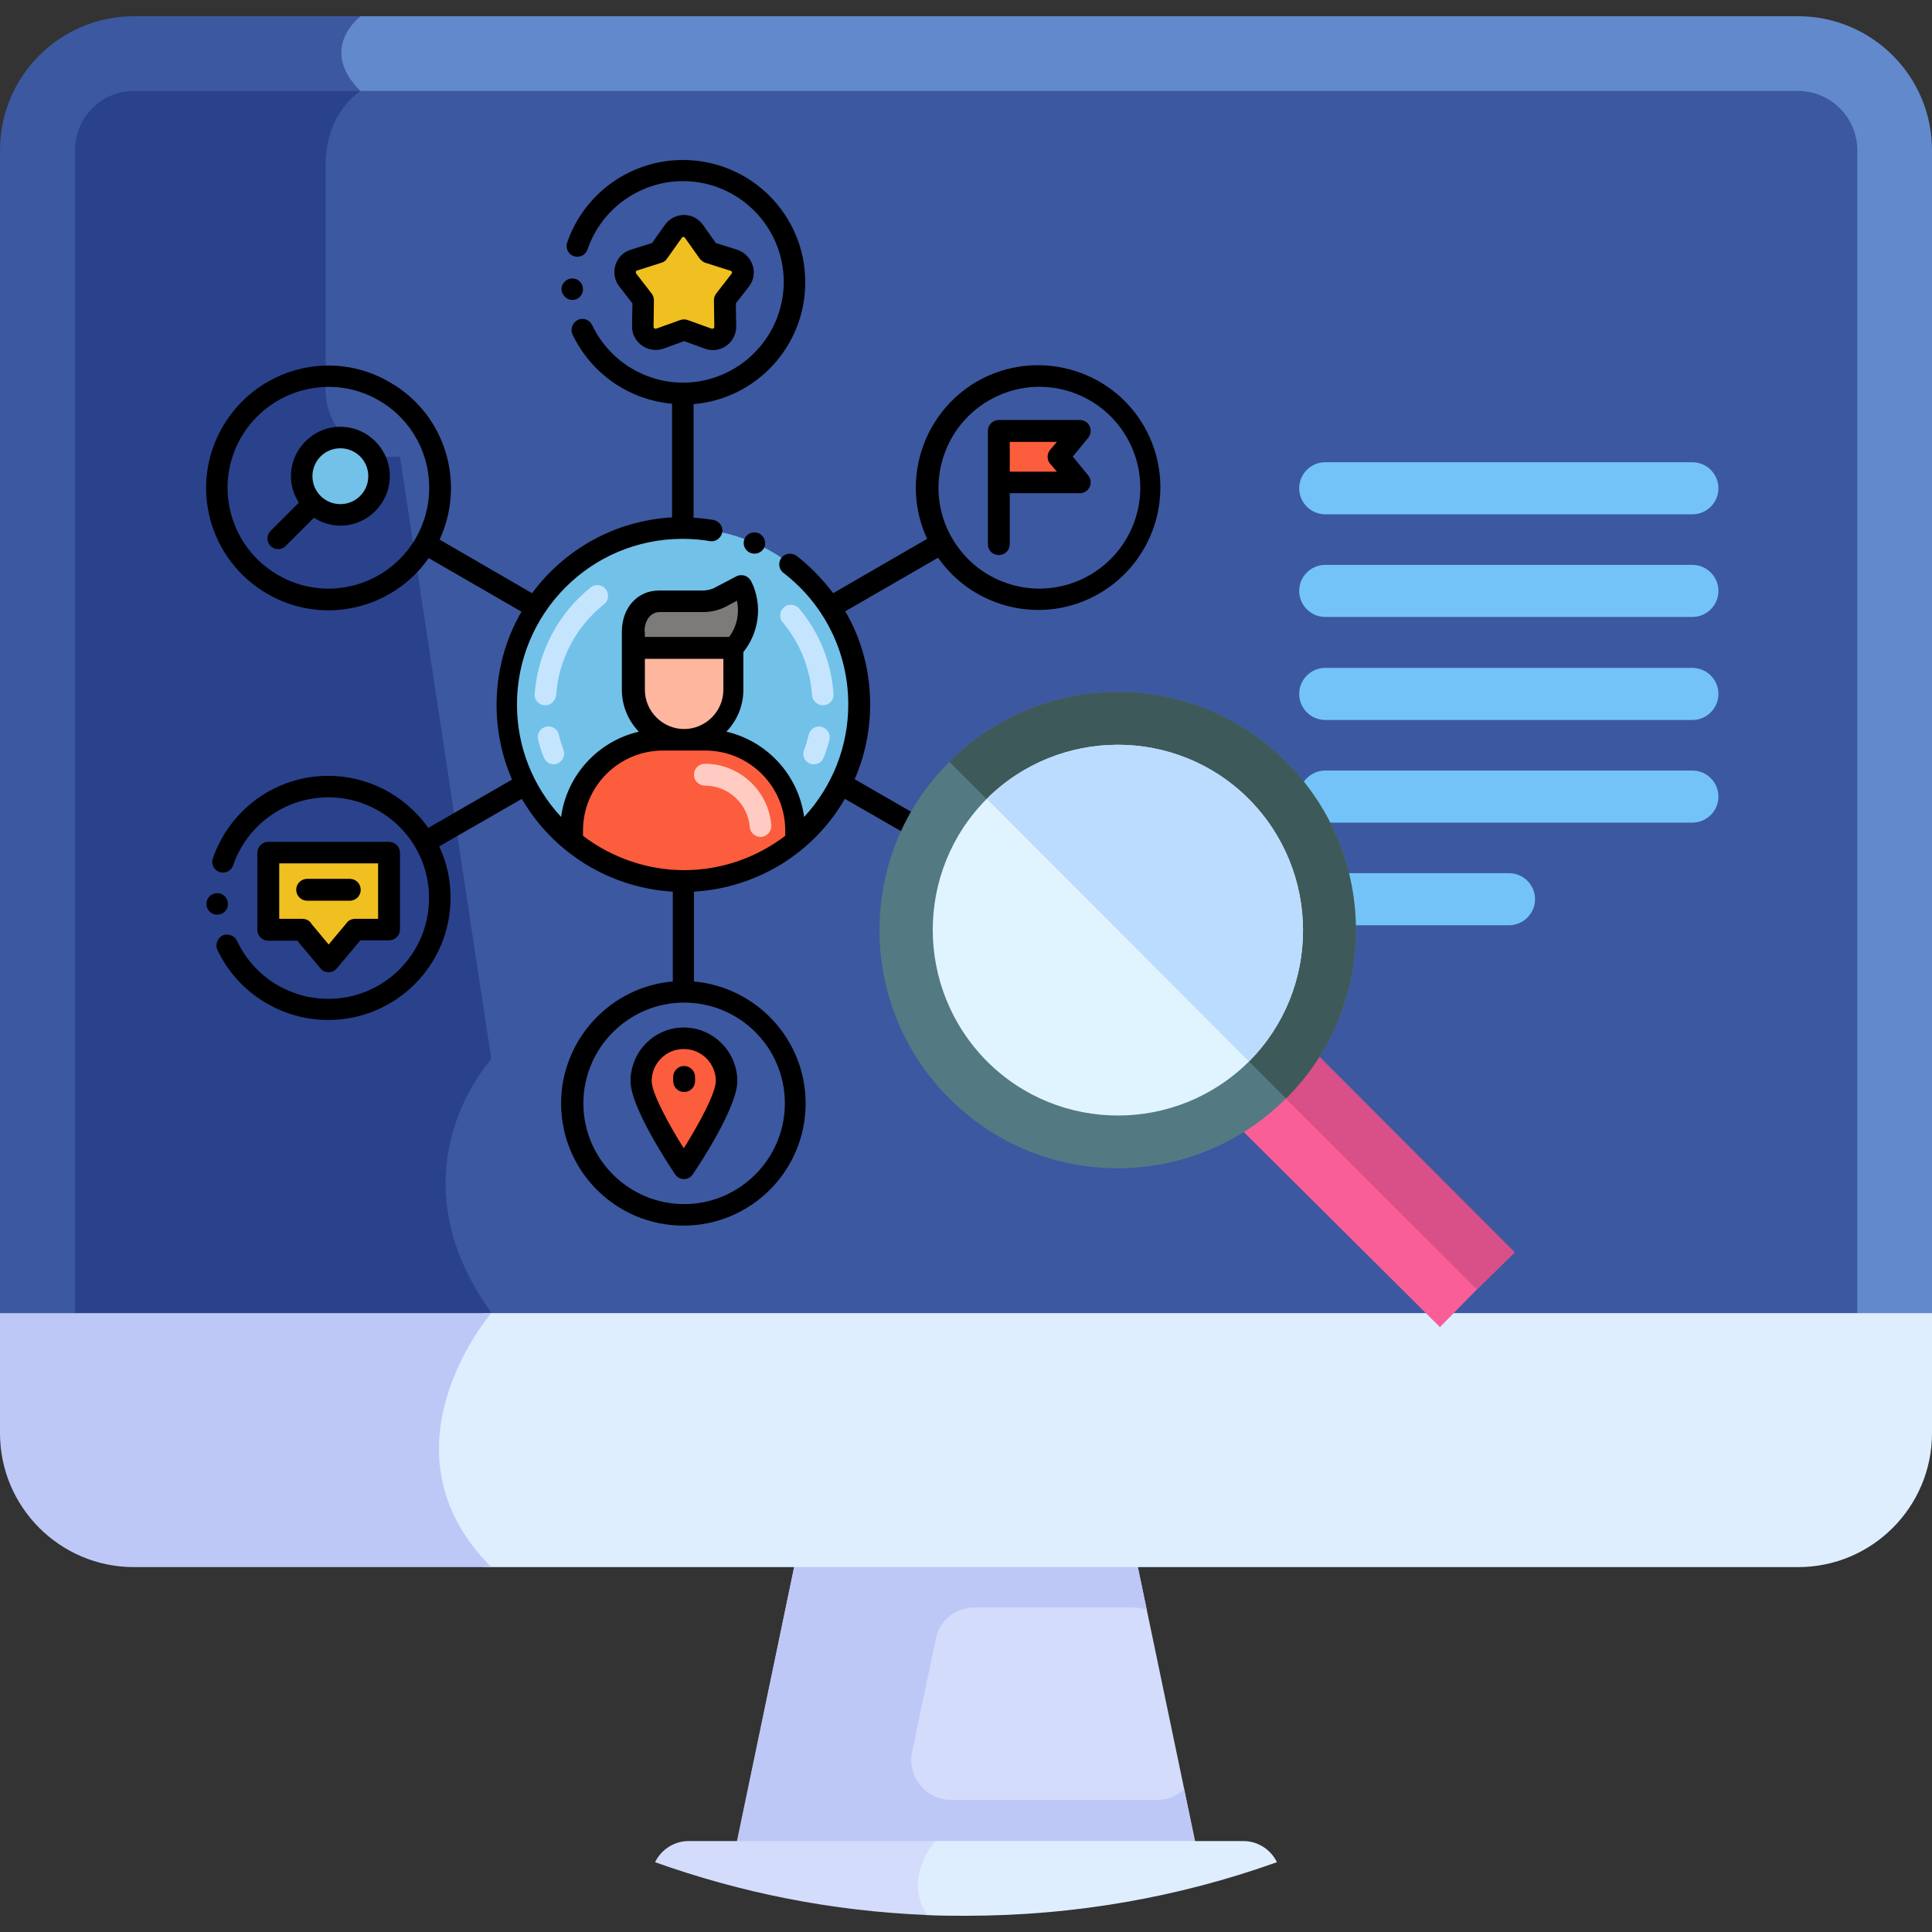
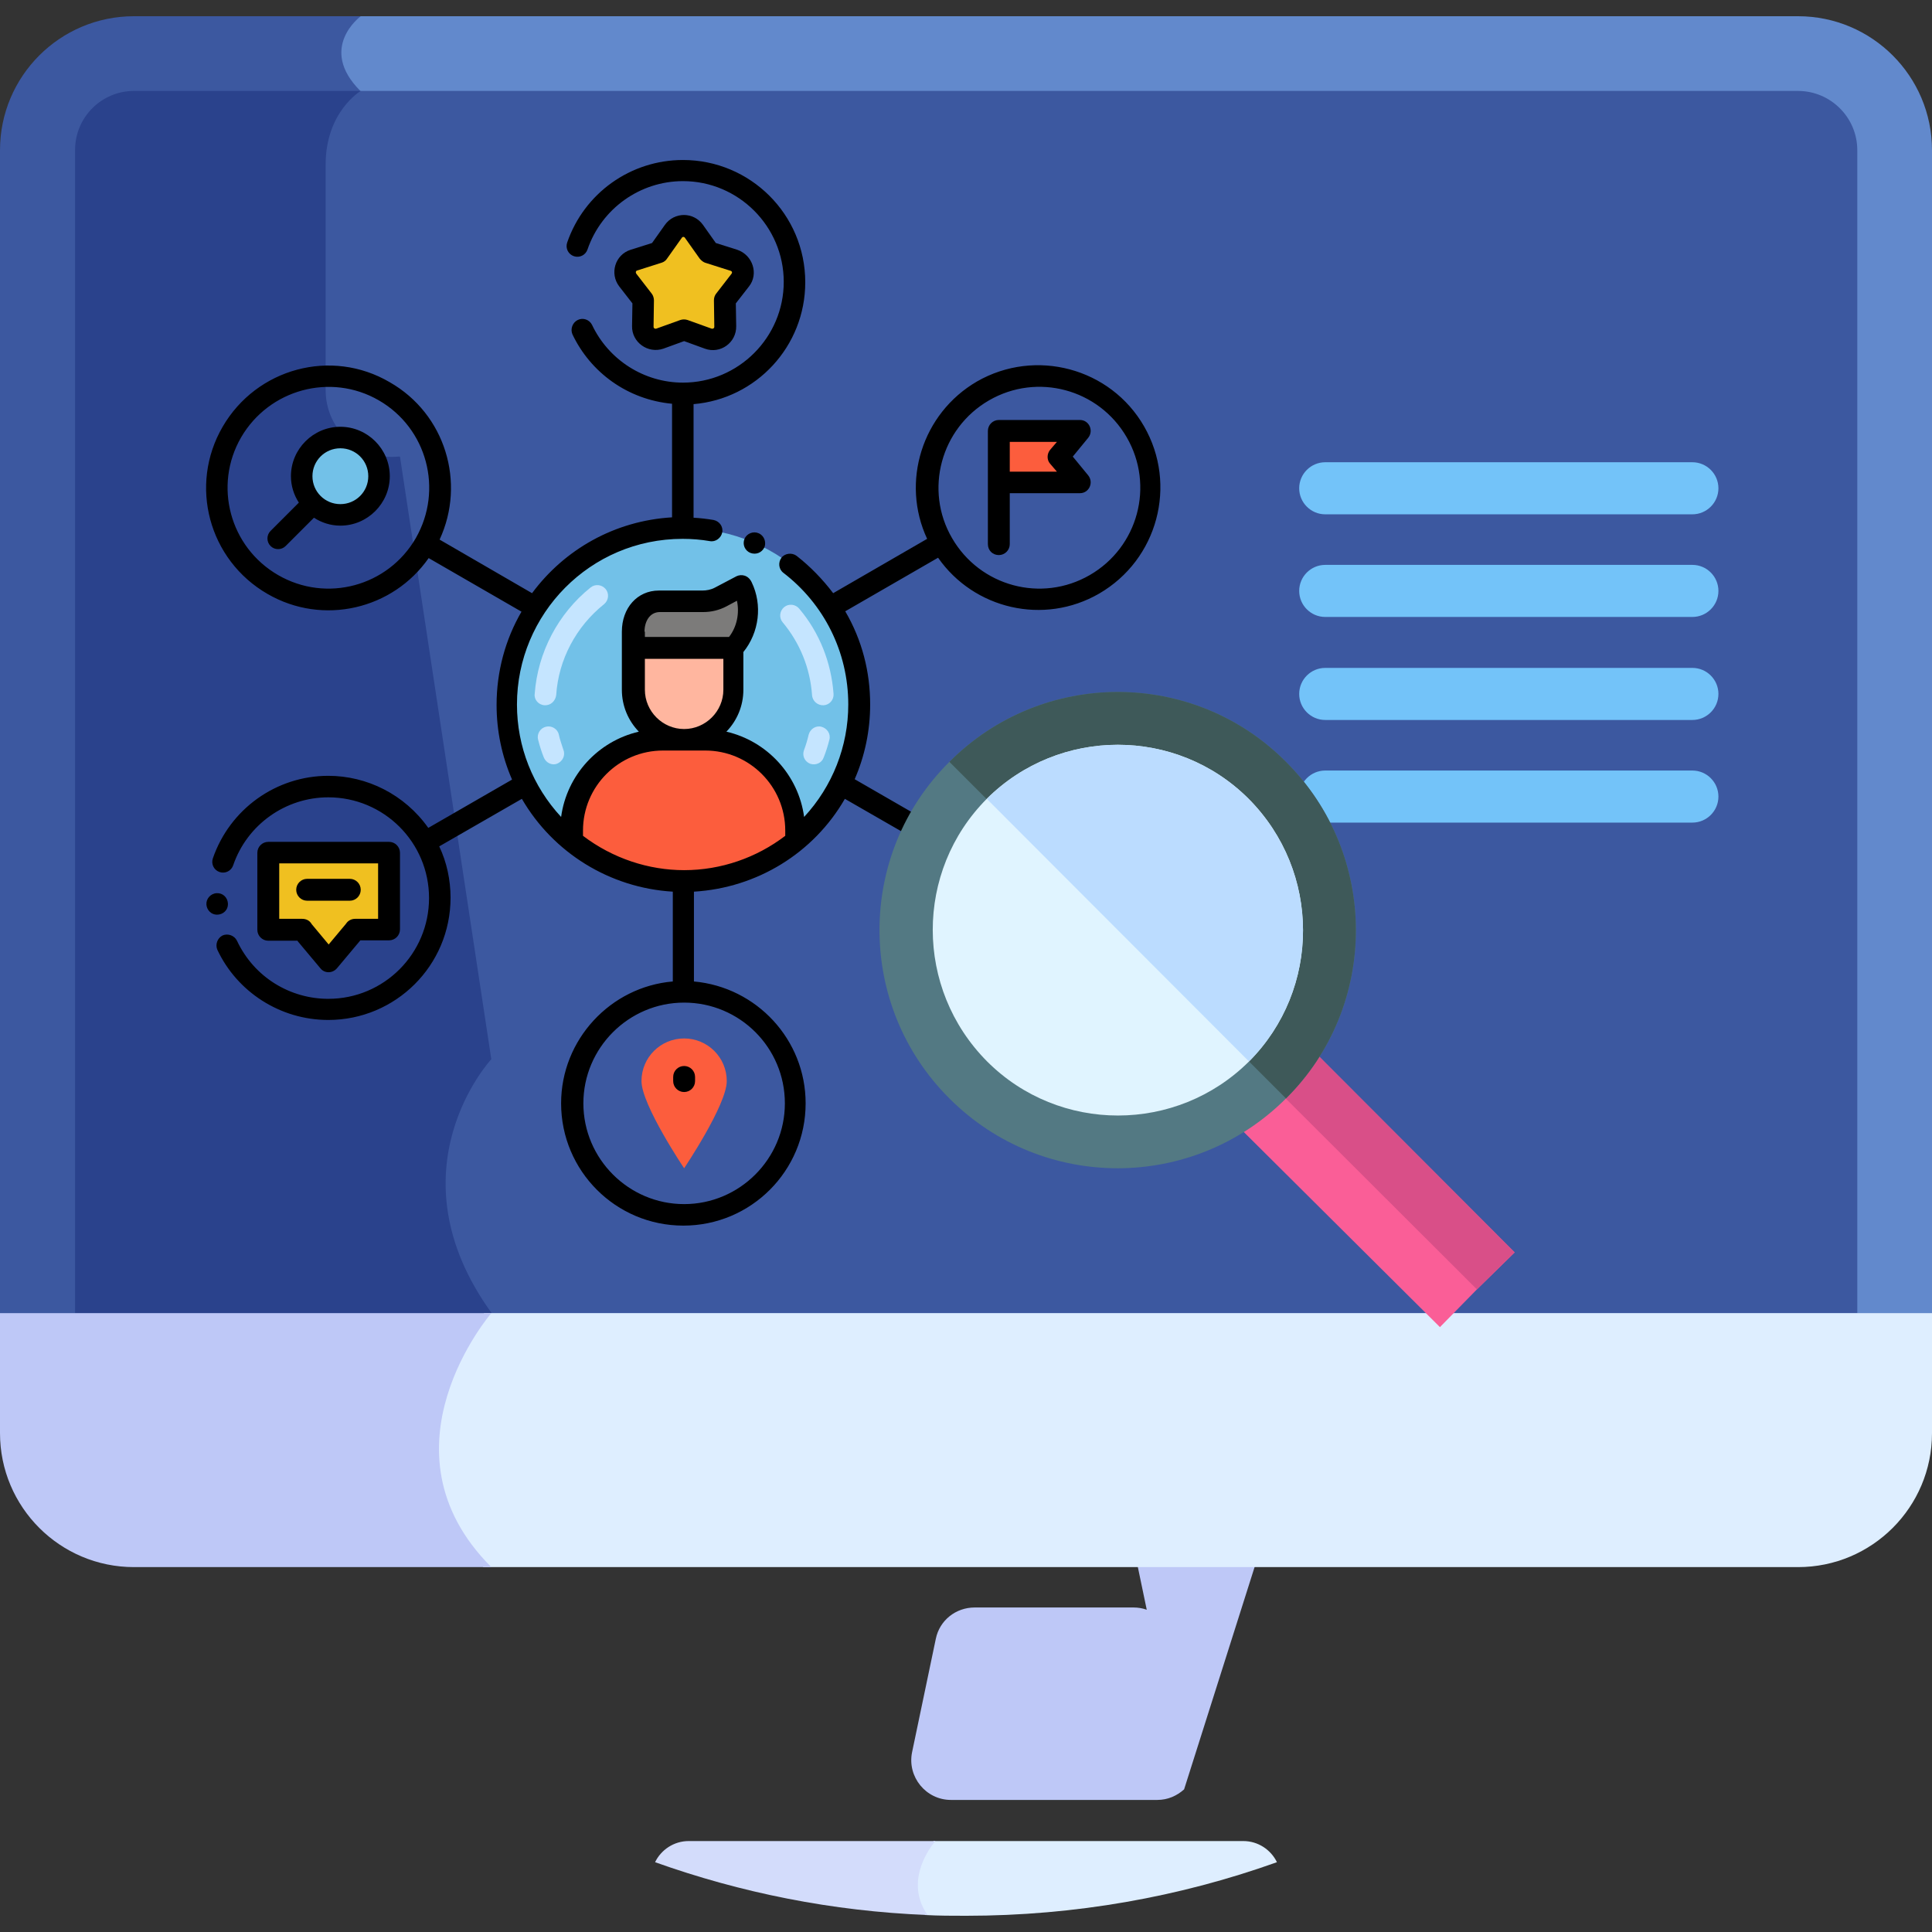
<svg xmlns="http://www.w3.org/2000/svg" version="1.1" id="Layer_1" x="0px" y="0px" viewBox="0 0 512 512" style="enable-background:new 0 0 512 512;" xml:space="preserve">
  <rect x="0" y="0" width="512" height="512" fill="#333333" stroke="none" />
  <style type="text/css">
	.st0{fill:#6289CC;}
	.st1{fill:#3C58A0;}
	.st2{fill:#2A428C;}
	.st3{fill:#73C3F9;}
	.st4{fill:#D3DCFB;}
	.st5{fill:#BEC8F7;}
	.st6{fill:#DEEEFF;}
	.st7{fill:#72C1E8;}
	.st8{fill:#C5E5FF;}
	.st9{fill:#FC5D3D;}
	.st10{fill:#FFCBC2;}
	.st11{fill:#7C7B7A;}
	.st12{fill:#FFB69F;}
	.st13{fill:#F0C020;}
	.st14{fill:#EEBF00;}
	.st15{fill:#FA5E97;}
	.st16{fill:#D94F88;}
	.st17{fill:#537983;}
	.st18{fill:#3E5959;}
	.st19{fill:#E0F4FF;}
	.st20{fill:#BBDCFF;}
</style>
  <path class="st0" d="M476.5,4.3H93.1l0.1,0.1C91.6,6,89.3,9,89,13c-0.3,3.7,1.2,7.3,4.3,10.9c-2.8,2.3-8.6,8.4-8.6,19.7v69l0.2,0.3  c0.2,0.4,5.7,10.5,19.8,9.6l23.9,157.6c-1.7,2-7.1,8.9-10.1,19.5c-3.2,11.2-4,28.6,9.8,48.3c-0.2,0.3-0.5,0.6-0.8,1H512V39.8  C512,20.2,496.1,4.3,476.5,4.3L476.5,4.3z" />
  <path class="st1" d="M95.6,4.3H35.5C15.9,4.3,0,20.2,0,39.8V349h129.4c0.5-0.6,0.8-1,0.8-1c-27.3-37.9,0-67.4,0-67.4L106,121  c-14.4,1.7-19.8-8.7-19.8-8.7s0-54.7,0-68.7s9.3-19.5,9.3-19.5C84.1,12.7,95.6,4.3,95.6,4.3L95.6,4.3z" />
  <path class="st1" d="M476.5,24.1H93c-2.9,2.4-8.3,8.5-8.3,19.5v69l0.2,0.3c0.2,0.4,5.7,10.5,19.8,9.6l23.9,157.6  c-1.7,2-7.1,8.9-10.1,19.5c-3.2,11.2-4,28.6,9.8,48.3c0,0,0,0,0,0.1h363.9V39.8C492.2,31.1,485.1,24.1,476.5,24.1L476.5,24.1z" />
  <path class="st2" d="M130.2,280.7L106,121c-0.1,0-0.3,0-0.4,0c-10.4,1-19.3-7.2-19.3-17.6V43.6c0-14,9.3-19.5,9.3-19.5H35.5  c-8.6,0-15.6,7-15.6,15.6V348h110.4C102.9,310.1,130.2,280.7,130.2,280.7L130.2,280.7z" />
  <g>
    <path class="st3" d="M448.5,190.8h-97.3c-3.8,0-6.9-3.1-6.9-6.9s3.1-6.9,6.9-6.9h97.3c3.8,0,6.9,3.1,6.9,6.9   S452.3,190.8,448.5,190.8z" />
  </g>
  <g>
    <path class="st3" d="M448.5,218h-97.3c-3.8,0-6.9-3.1-6.9-6.9s3.1-6.9,6.9-6.9h97.3c3.8,0,6.9,3.1,6.9,6.9S452.3,218,448.5,218z" />
  </g>
  <g>
    <path class="st3" d="M448.5,136.3h-97.3c-3.8,0-6.9-3.1-6.9-6.9s3.1-6.9,6.9-6.9h97.3c3.8,0,6.9,3.1,6.9,6.9   C455.4,133.2,452.3,136.3,448.5,136.3z" />
  </g>
  <g>
    <path class="st3" d="M448.5,163.5h-97.3c-3.8,0-6.9-3.1-6.9-6.9s3.1-6.9,6.9-6.9h97.3c3.8,0,6.9,3.1,6.9,6.9   S452.3,163.5,448.5,163.5z" />
  </g>
  <g>
-     <path class="st3" d="M399.9,245.2h-48.6c-3.8,0-6.9-3.1-6.9-6.9s3.1-6.9,6.9-6.9h48.6c3.8,0,6.9,3.1,6.9,6.9   S403.7,245.2,399.9,245.2z" />
-   </g>
-   <path class="st4" d="M194.9,490.3h122.3L301,412.7h-90L194.9,490.3z" />
-   <path class="st5" d="M313.8,474.2c-1.9,1.7-4.3,2.8-7.1,2.8H252c-6.6,0-11.6-6.1-10.3-12.6l6.3-30.1c1-4.9,5.3-8.3,10.3-8.3h42.1  c1.2,0,2.4,0.2,3.5,0.6l-2.9-13.9h-90l-16.2,77.6h122.3L313.8,474.2z" />
+     </g>
+   <path class="st5" d="M313.8,474.2c-1.9,1.7-4.3,2.8-7.1,2.8H252c-6.6,0-11.6-6.1-10.3-12.6l6.3-30.1c1-4.9,5.3-8.3,10.3-8.3h42.1  c1.2,0,2.4,0.2,3.5,0.6l-2.9-13.9h-90h122.3L313.8,474.2z" />
  <path class="st6" d="M329.5,487.9h-82.1c-1.8,2.3-7.7,10.8-2.2,19.6c3.6,0.2,7.2,0.2,10.8,0.2c28.9,0,56.7-5,82.4-14.2  C336.8,490.2,333.4,487.9,329.5,487.9z" />
  <path class="st6" d="M128.3,348c-4.7,6-27.5,38.6-0.2,67.3h348.4c19.6,0,35.5-15.9,35.5-35.5V348H128.3z" />
  <path class="st5" d="M0,348v31.8c0,19.6,15.9,35.5,35.5,35.5h94.7c-31.2-31.2,0-67.3,0-67.3H0z" />
  <path class="st4" d="M182.5,487.9c-3.9,0-7.3,2.3-8.9,5.6c22.7,8.1,46.9,13,72.2,14c-6.8-9.8,2.1-19.6,2.1-19.6H182.5L182.5,487.9z" />
  <g id="Layer_1_00000123406512094108992550000016083426453354812598_">
    <g>
      <g>
        <g>
          <path class="st7" d="M228,186.8c0,14.6-6.7,27.6-17.1,36.1c-8.1,6.6-18.4,10.6-29.6,10.6s-21.6-4-29.6-10.6      c-10.5-8.6-17.1-21.6-17.1-36.1c0-25.8,20.9-46.8,46.7-46.8S228,161,228,186.8z" />
        </g>
        <g>
          <g>
            <path class="st8" d="M144.1,200.7c-0.6-1.5-1.1-3.1-1.5-4.7c-0.4-1.5,0.6-3.1,2.1-3.4c1.5-0.4,3.1,0.6,3.4,2.1       c0.3,1.4,0.8,2.7,1.2,4c0.6,1.5-0.2,3.1-1.7,3.7C146.3,202.9,144.7,202.2,144.1,200.7z M144.3,186.9c-1.6-0.1-2.8-1.5-2.6-3       c0.8-11,6.2-21.3,14.8-28.2c1.2-1,3-0.8,4,0.4c1,1.2,0.8,3-0.4,4c-7.4,5.9-12.1,14.7-12.7,24.1       C147.2,185.8,145.9,187,144.3,186.9L144.3,186.9z" />
          </g>
          <g>
            <path class="st8" d="M214.7,202.4c-1.5-0.6-2.2-2.2-1.6-3.7c0.5-1.3,0.9-2.7,1.2-4c0.4-1.5,1.9-2.5,3.4-2.1       c1.5,0.4,2.5,1.9,2.1,3.4c-0.4,1.6-0.9,3.2-1.5,4.7C217.8,202.2,216.2,202.9,214.7,202.4L214.7,202.4z M215.2,184.2       c-0.5-7.1-3.2-13.8-7.8-19.3c-1-1.2-0.8-3,0.4-4c1.2-1,3-0.8,4,0.4c5.4,6.4,8.5,14.3,9.1,22.6c0.1,1.6-1.1,2.9-2.6,3       C216.7,187,215.3,185.8,215.2,184.2L215.2,184.2z" />
          </g>
        </g>
        <g>
          <path class="st9" d="M210.9,220.1v2.8c-8.1,6.6-18.4,10.6-29.6,10.6s-21.6-4-29.6-10.6v-2.8c0-13.3,10.7-24,24-24h11.2      C200.1,196.1,210.9,206.9,210.9,220.1L210.9,220.1z" />
        </g>
        <g>
          <g>
-             <path class="st10" d="M198.7,219.2c-0.5-6.2-5.7-11-11.9-11c-1.6,0-2.9-1.3-2.9-2.9s1.3-2.9,2.9-2.9c9.2,0,16.9,7.2,17.6,16.3       c0.1,1.6-1.1,2.9-2.6,3.1C200.2,221.9,198.8,220.7,198.7,219.2L198.7,219.2z" />
-           </g>
+             </g>
        </g>
        <g>
          <path class="st11" d="M196.8,155.3l-5.7,3c-1.5,0.8-3.1,1.2-4.8,1.2h-11.5c-4.3,0-6.9,3.6-6.9,8v4.3h26.5      C198.4,167.6,199.8,161.3,196.8,155.3L196.8,155.3z" />
        </g>
        <g>
          <path class="st12" d="M181.3,196.1c-7.3,0-13.3-5.9-13.3-13.3v-11.1h26.5v11.1C194.5,190.2,188.6,196.1,181.3,196.1L181.3,196.1      z" />
        </g>
        <g>
          <path class="st13" d="M184,61.3l3.9,5.5l6.6,2.1c2.2,0.7,3.1,3.4,1.6,5.3l-4.1,5.3l0.1,7c0,2.4-2.3,4-4.5,3.2l-6.4-2.3l-6.4,2.3      c-2.2,0.8-4.5-0.9-4.5-3.2l0.1-7l-4.1-5.3c-1.4-1.8-0.6-4.5,1.6-5.3l6.6-2.1l3.9-5.5C179.9,59.4,182.6,59.4,184,61.3L184,61.3z" />
        </g>
        <g>
          <path class="st9" d="M192.6,286.5c0,6.3-11.3,23.1-11.3,23.1s-11.3-16.8-11.3-23.1c0-6.3,5.1-11.3,11.3-11.3      C187.5,275.2,192.6,280.2,192.6,286.5z" />
        </g>
        <path class="st9" d="M286.1,114.3h-21.5v13.6h21.5l-5.7-6.8L286.1,114.3z" />
        <ellipse class="st7" cx="90.2" cy="126.2" rx="10.3" ry="10.3" />
        <g>
          <path class="st13" d="M103.1,226H71.1v20.4h9l0,0l7,8.3l7-8.3l0,0h9V226z" />
        </g>
      </g>
      <path d="M201,141.3c-1.4-0.6-3.1,0.1-3.7,1.5c-0.6,1.5,0.1,3.1,1.5,3.7c1.5,0.6,3.1,0,3.8-1.5C203.1,143.6,202.5,141.9,201,141.3    C201,141.3,201,141.3,201,141.3z" />
      <path d="M195.4,66.2l-5.7-1.8l-3.4-4.8c-2.5-3.5-7.6-3.5-10.1,0l-3.4,4.8l-5.7,1.8c-4.1,1.3-5.6,6.3-3,9.7l3.5,4.5l-0.1,6    c-0.1,4.3,4.2,7.4,8.3,6l5.5-2l5.5,2c4.1,1.5,8.4-1.6,8.3-6l-0.1-6l3.5-4.5C201.1,72.6,199.5,67.6,195.4,66.2z M193.9,72.5    l-4.1,5.3c-0.4,0.5-0.6,1.1-0.6,1.8l0.1,7c0,0.4-0.4,0.6-0.7,0.5l-6.4-2.3c-0.6-0.2-1.3-0.2-1.9,0l-6.4,2.3    c-0.3,0.1-0.7-0.1-0.7-0.5l0.1-7c0-0.6-0.2-1.3-0.6-1.8l-4.1-5.3c-0.2-0.3-0.1-0.7,0.2-0.8l6.6-2.1c0.6-0.2,1.1-0.6,1.4-1.1    l3.9-5.5c0.2-0.3,0.6-0.3,0.8,0l3.9,5.5c0.4,0.5,0.9,0.9,1.4,1.1l6.6,2.1C194,71.8,194.1,72.2,193.9,72.5z" />
      <path d="M178.4,285.4v1.1c0,1.6,1.3,2.9,2.9,2.9s2.9-1.3,2.9-2.9v-1.1c0-1.6-1.3-2.9-2.9-2.9S178.4,283.8,178.4,285.4z" />
-       <path d="M167.1,286.5c0,6.8,9.8,21.7,11.8,24.7c1.1,1.7,3.6,1.7,4.7,0c2-2.9,11.8-17.9,11.8-24.7c0-7.8-6.4-14.2-14.2-14.2    S167.1,278.7,167.1,286.5L167.1,286.5z M189.7,286.5c0,3.1-4.4,11.3-8.5,17.8c-4.1-6.5-8.5-14.7-8.5-17.8c0-4.7,3.8-8.5,8.5-8.5    C185.9,278,189.7,281.8,189.7,286.5z" />
      <path d="M264.7,147.1c1.6,0,2.9-1.3,2.9-2.9v-13.5h18.6c2.4,0,3.7-2.8,2.2-4.7l-4.1-5l4.1-5c1.5-1.9,0.2-4.7-2.2-4.7h-21.5    c-1.6,0-2.9,1.3-2.9,2.9v30C261.8,145.9,263.1,147.1,264.7,147.1L264.7,147.1z M278.3,122.9l1.8,2.1h-12.5v-7.9h12.5l-1.8,2.1    C277.4,120.3,277.4,121.9,278.3,122.9L278.3,122.9z" />
      <path d="M75.7,144.7l7.5-7.5c2,1.3,4.4,2.1,7,2.1c7.2,0,13.1-5.9,13.1-13.1c0-7.2-5.9-13.1-13.1-13.1c-7.2,0-13.1,5.9-13.1,13.1    c0,2.6,0.8,5,2.1,7l-7.5,7.5c-1.1,1.1-1.1,2.9,0,4C72.8,145.8,74.6,145.8,75.7,144.7L75.7,144.7z M90.2,118.8    c4.1,0,7.4,3.3,7.4,7.4s-3.3,7.4-7.4,7.4s-7.4-3.3-7.4-7.4S86.1,118.8,90.2,118.8z" />
      <path d="M272.3,240.9h6.1c1.5,0,2.6,1.2,2.6,2.6c0,1.4-1.1,2.6-2.7,2.6c0,0,0,0,0,0H272c-1.1,0-2.2-0.6-3-1.5    c-1-1.2-2.8-1.4-4-0.4c-1.2,1-1.4,2.8-0.4,4c1.8,2.2,4.5,3.5,7.4,3.5h0.5v2.5c0,1.6,1.3,2.9,2.9,2.9c1.6,0,2.9-1.3,2.9-2.9v-2.5    c5.1,0,8.6-4,8.6-8.4c0-4.6-3.7-8.4-8.4-8.4h-6.1c-1.5,0-2.6-1.2-2.6-2.6c0-1.2,0.8-2.5,2.7-2.6h5.9c1.3,0,2.6,0.7,3.3,1.9    c0.8,1.3,2.6,1.7,3.9,0.9c1.3-0.8,1.7-2.6,0.9-3.9c-1.8-2.8-4.8-4.5-8.1-4.5h0v-2.5c0-1.6-1.3-2.9-2.9-2.9c-1.6,0-2.9,1.3-2.9,2.9    v2.5h-0.1c0,0,0,0-0.1,0c-4.6,0-8.3,3.7-8.3,8.4C264,237.1,267.7,240.9,272.3,240.9z" />
      <path d="M92.7,238.7c1.6,0,2.9-1.3,2.9-2.9s-1.3-2.9-2.9-2.9H81.4c-1.6,0-2.9,1.3-2.9,2.9s1.3,2.9,2.9,2.9H92.7z" />
      <path d="M78.7,249.2l6.2,7.4c1.1,1.4,3.2,1.4,4.4,0l6.2-7.4h7.6c1.6,0,2.9-1.3,2.9-2.9V226c0-1.6-1.3-2.9-2.9-2.9H71.1    c-1.6,0-2.9,1.3-2.9,2.9v20.4c0,1.6,1.3,2.9,2.9,2.9H78.7z M74,228.8h26.2v14.7h-6.1c-1,0-1.9,0.5-2.4,1.3l-4.6,5.5l-4.5-5.4    c-0.5-0.9-1.4-1.4-2.5-1.4H74V228.8z" />
      <path d="M59,113.1c-9,15.5-3.7,35.3,11.9,44.3c14.7,8.5,33.2,4.1,42.7-9.5l24.6,14.2c-4.3,7.4-6.6,15.9-6.6,24.7    c0,6.9,1.4,13.6,4.1,19.8l-22.2,12.8c-6.3-8.9-16.3-13.8-26.5-13.8h0c-13.8,0-26.1,8.8-30.6,21.9c-0.5,1.5,0.3,3.1,1.8,3.6    c1.5,0.5,3.1-0.3,3.6-1.8c3.7-10.8,13.9-18,25.2-18c14.7,0,26.7,11.9,26.7,26.7c0,14.7-11.9,26.7-26.7,26.7    c-10,0-19.6-5.6-24.2-15.4c-0.7-1.4-2.4-2-3.8-1.4c-1.4,0.7-2,2.4-1.4,3.8c5.2,11.1,16.6,18.6,29.4,18.6v-0.1l0,0.1    c17.8,0,32.4-14.4,32.4-32.4c0-4.7-1-9.4-3-13.6l21.9-12.6c8.3,14.3,23.3,23.6,40,24.6v23.8c-16.5,1.4-29.6,15.4-29.6,32.3    c0,17.9,14.5,32.4,32.4,32.4s32.4-14.5,32.4-32.4c0-16.9-13-30.8-29.6-32.3v-23.8c16.7-1,31.7-10.2,40-24.6l21.9,12.6    c-2.3,4.9-3.2,10.1-3,15.2c0.9,17.5,15.3,30.9,32.3,30.9c17.7,0,31.7-13.9,32.5-30.9c0.9-18.7-14.1-34-32.4-34    c-10.2,0-20.3,4.9-26.5,13.8l-22.2-12.8c2.7-6.2,4.1-12.9,4.1-19.8c0-8.6-2.1-17-6.6-24.7l24.6-14.2c9.5,13.6,28,18,42.7,9.5    c15.5-9,20.8-28.8,11.9-44.3c-8.9-15.5-28.8-20.8-44.3-11.9c-14.6,8.5-20.2,26.7-13.2,41.7l-24.9,14.4c-2.8-3.7-6.1-7.1-9.7-9.9    c-1.2-0.9-3.1-0.7-4,0.5c-0.9,1.2-0.8,3,0.5,4c10.7,8.2,17.2,20.9,17.2,34.9c0,11.1-4.2,21.7-11.7,29.8    c-1.5-11.1-9.8-20.1-20.6-22.6c2.8-2.9,4.5-6.8,4.5-11.1v-10c4.2-5.2,5.1-12.5,2.2-18.5c-0.9-1.9-2.7-2.2-4-1.6l-5.7,3    c-1.1,0.6-2.3,0.8-3.4,0.8h-11.5c-5.7,0-9.8,4.6-9.8,10.9c0,1.2,0,5.5,0,15.4c0,4.3,1.7,8.2,4.5,11.1    c-10.8,2.5-19.1,11.5-20.6,22.6c-7.5-8.1-11.7-18.6-11.7-29.8c0-24,19.4-43.9,43.9-43.9c2.4,0,4.9,0.2,7.2,0.6    c1.5,0.3,3-0.8,3.3-2.3c0.3-1.6-0.8-3-2.3-3.3c-1.8-0.3-3.5-0.5-5.3-0.6v-30.1c16.6-1.4,29.6-15.3,29.6-32.3    c0-18-14.6-32.4-32.4-32.4c-13.9,0-26.2,8.8-30.7,21.9c-0.5,1.5,0.3,3.1,1.8,3.6c1.5,0.5,3.1-0.3,3.6-1.8    c3.7-10.8,13.9-18.1,25.3-18.1c14.7,0,26.7,12,26.7,26.7c0,14.7-12,26.7-26.7,26.7c-10.3,0-19.7-6-24.1-15.3    c-0.7-1.4-2.4-2-3.8-1.3c-1.4,0.7-2,2.4-1.4,3.8c4.8,10.1,14.6,17.3,26.4,18.4v30.1c-15.2,0.9-28.5,8.5-37.1,20.1L116.5,143    c7-15.1,1.5-33.3-13.2-41.7C87.8,92.2,68,97.6,59,113.1L59,113.1z M275.5,211.3c15.1,0,27.5,12.8,26.6,28.3    c-0.8,14.8-13.3,25.1-26.7,25.2c-13,0-26-10-26.7-25.2C248.1,225.6,258.3,211.3,275.5,211.3L275.5,211.3z M262.1,106.1    c12.8-7.4,29.1-3,36.5,9.8c7.4,12.8,3,29.1-9.8,36.5c-12.8,7.4-29.1,3-36.5-9.8C244.9,129.9,249.3,113.5,262.1,106.1L262.1,106.1z     M208,292.4c0,14.7-12,26.7-26.7,26.7c-14.7,0-26.7-12-26.7-26.7s12-26.7,26.7-26.7S208,277.6,208,292.4z M170.9,174.6h20.8v8.2    c0,5.7-4.7,10.4-10.4,10.4c-5.7,0-10.4-4.7-10.4-10.4V174.6z M170.8,167.4c0-2.6,1.3-5.2,4.1-5.2h11.5c2.1,0,4.2-0.5,6.1-1.5    l2.8-1.5c0.7,3.3,0,6.9-2.1,9.6h-22.3V167.4z M175.7,198.9h11.2c11.7,0,21.2,9.5,21.2,21.2v1.4c-7.6,5.8-17,9.1-26.8,9.1    c-9.4,0-18.9-3.1-26.8-9.1v-1.4C154.5,208.4,164,198.9,175.7,198.9L175.7,198.9z M100.4,106.1c12.8,7.4,17.1,23.7,9.8,36.5    c-7.4,12.8-23.7,17.2-36.5,9.8c-12.8-7.4-17.2-23.7-9.8-36.5C71.3,103.2,87.6,98.7,100.4,106.1z" />
-       <path d="M151.7,79.5c1.6,0,2.9-1.4,2.8-3c-0.1-1.6-1.4-2.8-3-2.7c-1.6,0.1-2.8,1.5-2.7,3C149,78.3,150.2,79.5,151.7,79.5z" />
      <path d="M60.4,239.4c-0.1-1.6-1.4-2.8-3-2.7c-1.6,0.1-2.8,1.5-2.7,3c0.1,1.5,1.3,2.7,2.8,2.7C59.1,242.4,60.5,241.2,60.4,239.4    L60.4,239.4z" />
    </g>
  </g>
  <g>
    <path class="st14" d="M240.1,239.5h42.1v14h-42.1L240.1,239.5L240.1,239.5z" />
    <path class="st15" d="M381.6,351.7l9.8-10l10-9.8l-55.7-55.8l-10,10l-10,10L381.6,351.7z" />
    <path class="st16" d="M391.4,341.7l10-9.8l-55.7-55.8l-10,10L391.4,341.7z" />
    <path class="st17" d="M296.2,309.6c16.1,0,32.3-6.2,44.6-18.5c24.7-24.5,24.7-64.6,0-89.2c-24.5-24.7-64.6-24.7-89.2,0   c-24.7,24.5-24.7,64.6,0,89.2C264,303.5,280.1,309.6,296.2,309.6z" />
    <path class="st18" d="M340.8,291.1c24.7-24.5,24.7-64.6,0-89.2c-24.5-24.7-64.6-24.7-89.2,0L340.8,291.1z" />
    <path class="st19" d="M331,281.3c19.1-19.2,19.1-50.3-0.1-69.6c-19.1-19.1-50.2-19.1-69.4,0c-19.1,19.2-19.1,50.3,0.1,69.6   C280.7,300.4,311.8,300.4,331,281.3z" />
    <path class="st20" d="M331,281.3c19.1-19.2,19.1-50.3-0.1-69.6c-19.1-19.1-50.2-19.1-69.4,0L331,281.3z" />
  </g>
</svg>